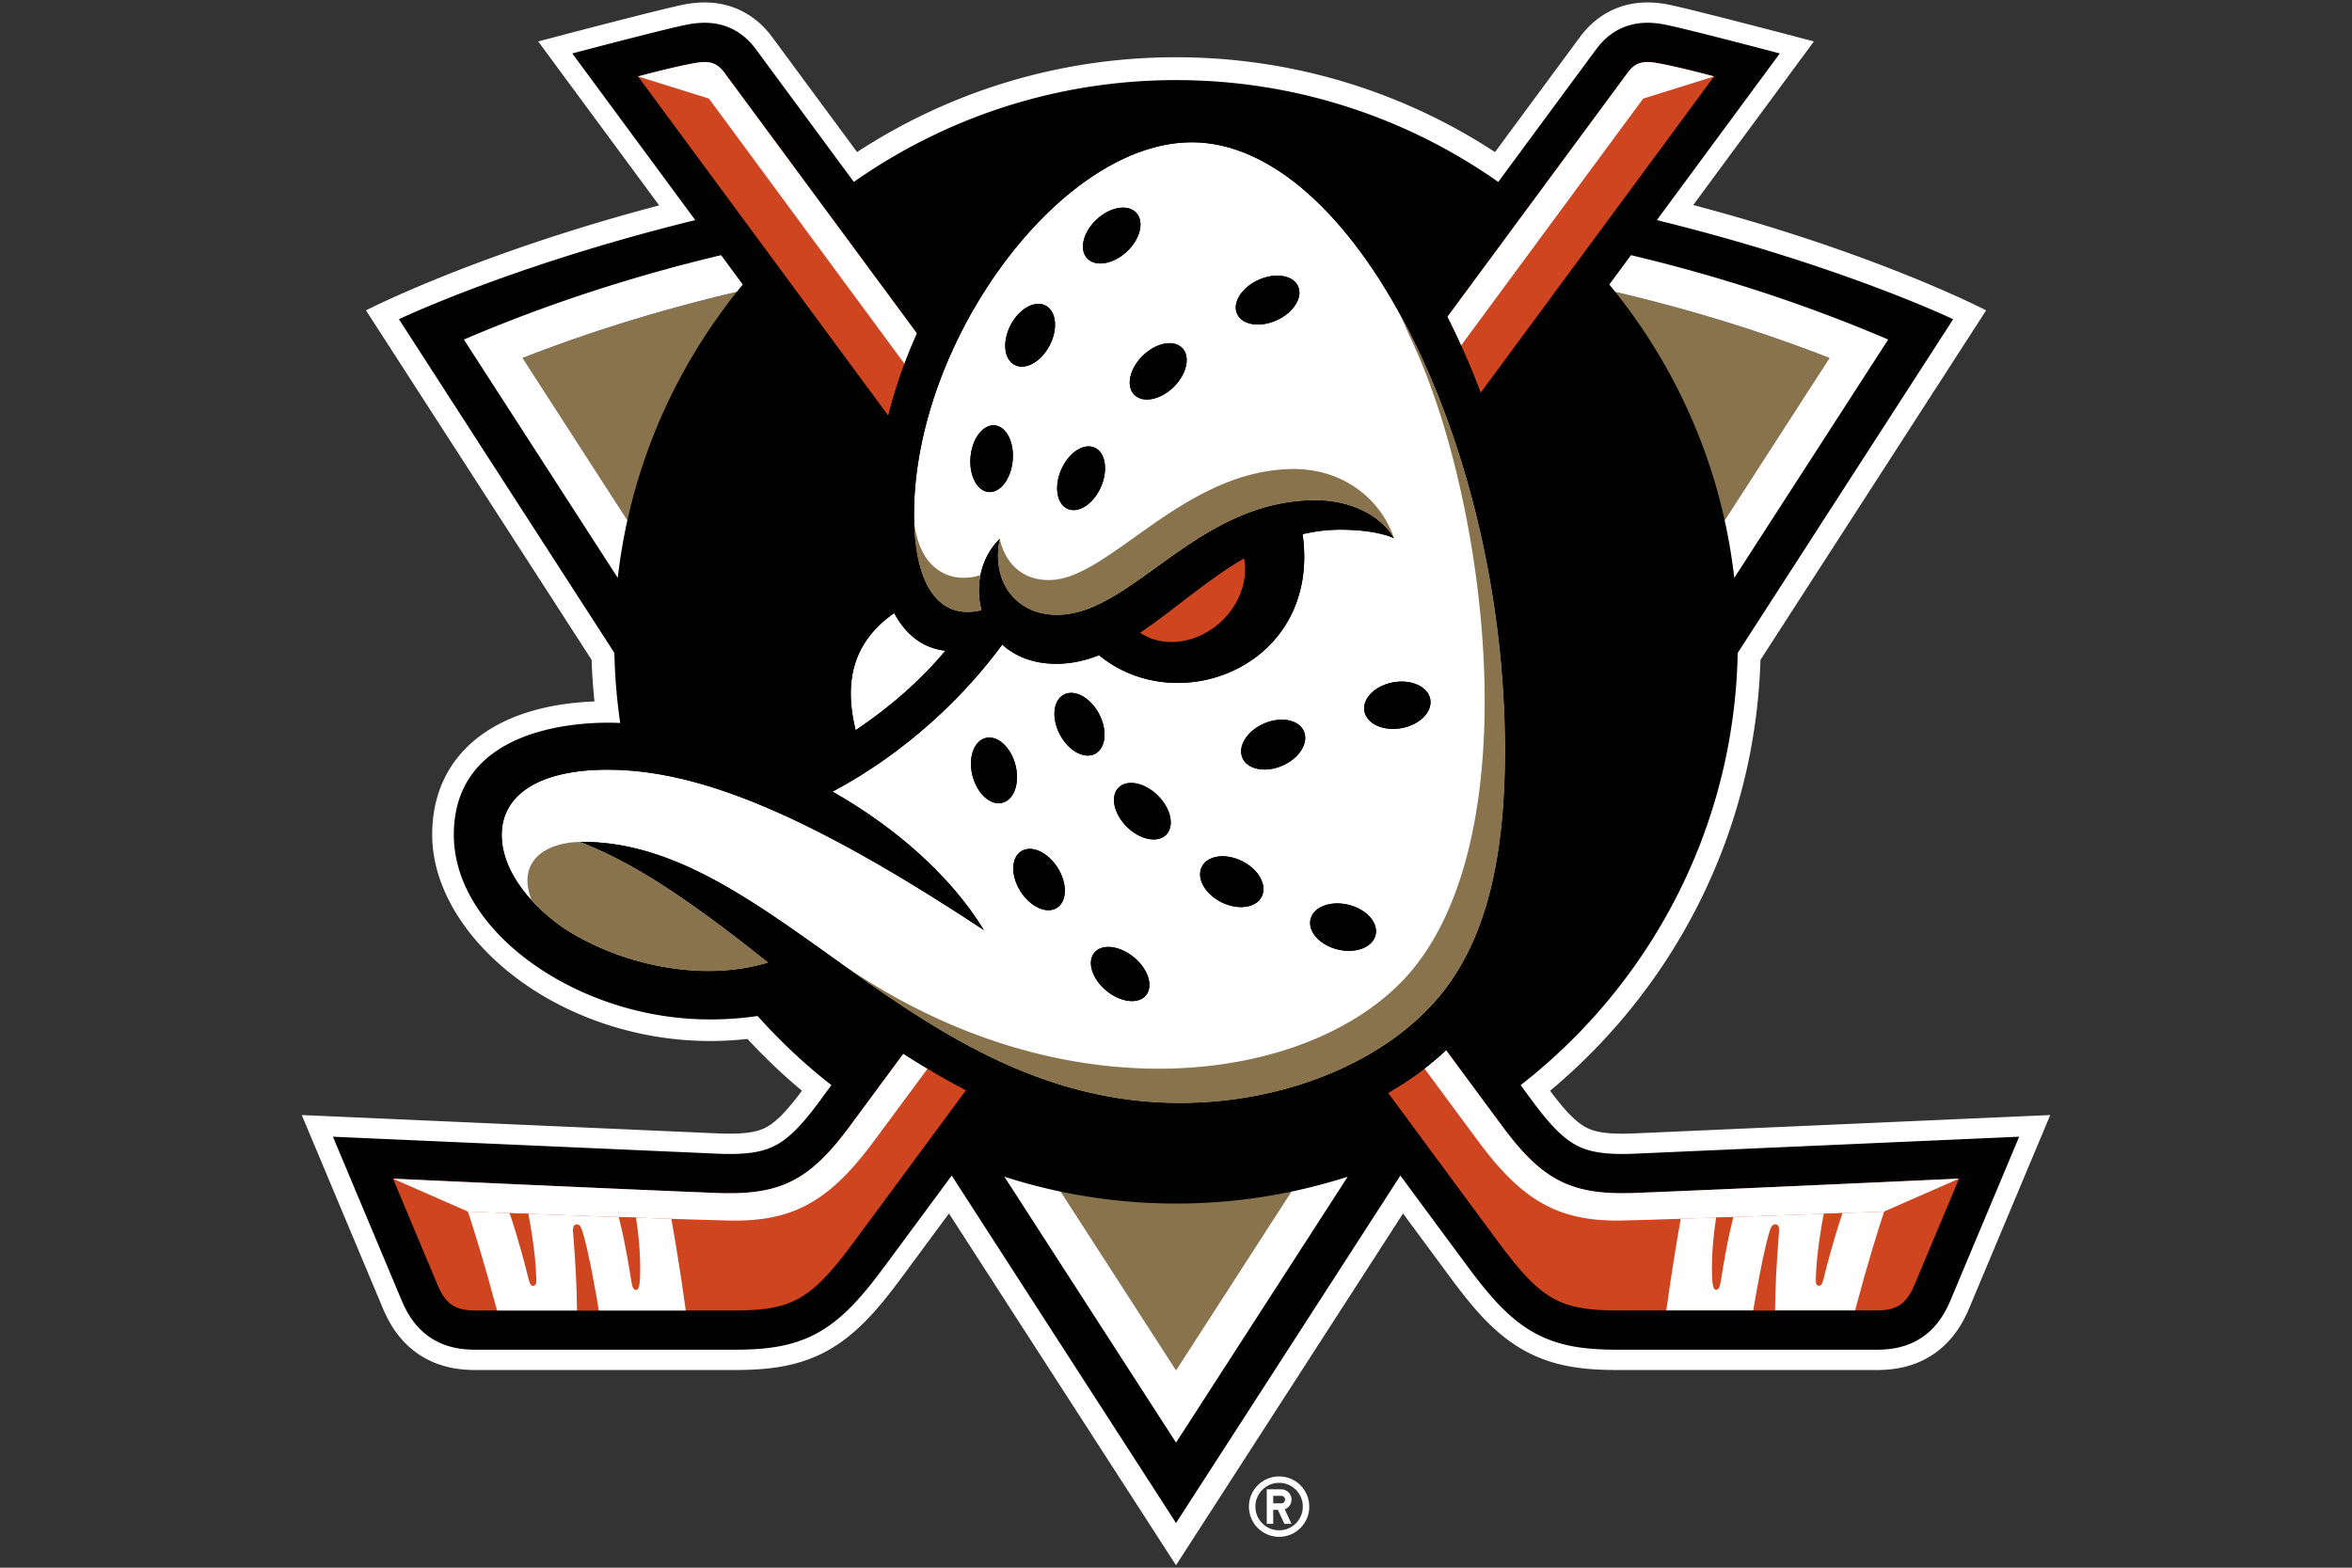
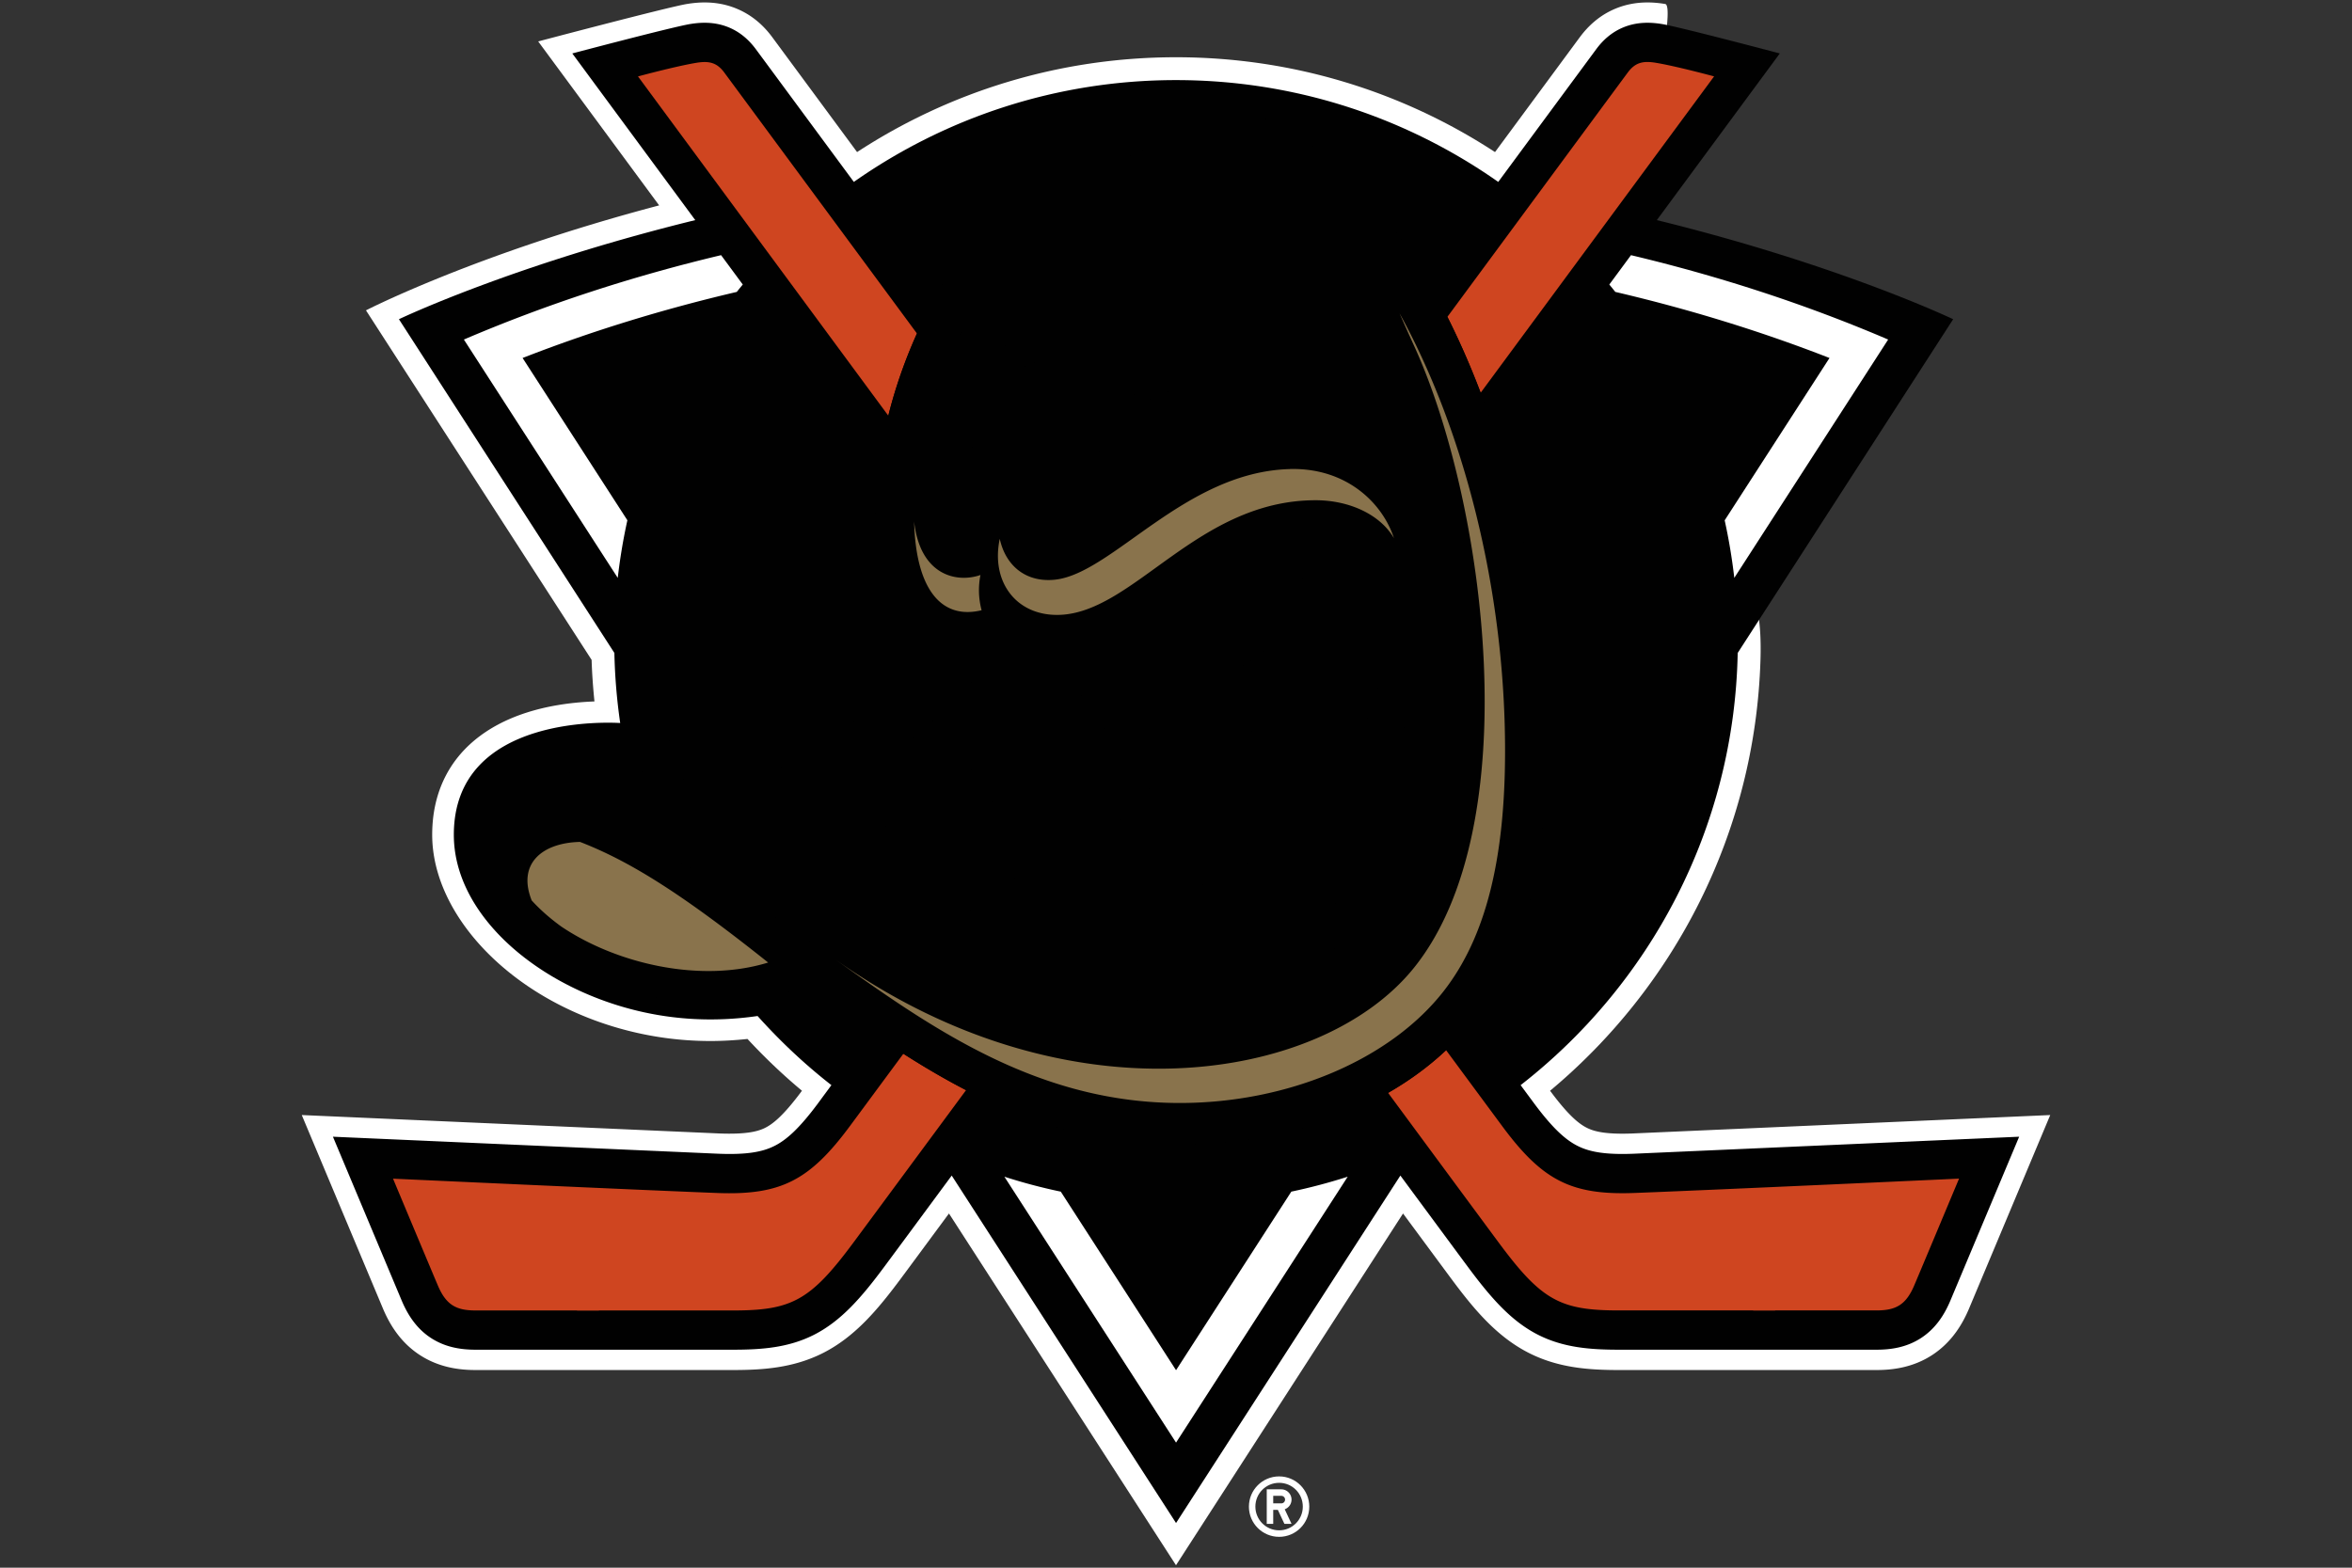
<svg xmlns="http://www.w3.org/2000/svg" viewBox="0 0 960 640">
  <rect x="0" y="0" width="960" height="640" fill="#333333" stroke="none" />
-   <path d="M666.267 462.739c-10.74.41-15.397-.785-18.323-2.194-3.23-1.552-7.601-4.906-15.255-15.254 50.742-42.334 83.713-105.31 85.872-175.904l92.099-142.686s-44.515-23.227-119.557-42.994c29.902-40.533 49.261-66.794 49.261-66.794S687.392 2.891 679.666 1.624C675.259.91 667.73.144 659.63 3.426c-6.708 2.712-11.401 7.207-14.684 11.596-.232.303-13.595 18.429-34.737 47.062-37.468-24.476-82.197-38.713-130.191-38.713s-92.723 14.237-130.191 38.713a81302.064 81302.064 0 0 0-34.737-47.062c-3.265-4.389-7.975-8.884-14.684-11.596-8.1-3.283-15.611-2.516-20.036-1.802-7.726 1.267-60.697 15.289-60.697 15.289s19.411 26.314 49.367 66.936c-74.845 19.732-119.664 42.852-119.664 42.852l92.099 142.686c.178 5.709.589 11.347 1.16 16.966-41.482 1.624-66.228 21.908-66.228 54.448s31.508 66.402 76.629 79.086a136.101 136.101 0 0 0 36.951 5.102c4.977 0 10.062-.303 15.111-.838 6.959 7.51 14.381 14.593 22.231 21.14-7.654 10.33-12.025 13.702-15.254 15.254-2.927 1.409-7.565 2.587-18.324 2.194.054 0-170.584-7.528-170.584-7.528l33.168 79.067c2.605 6.155 6.887 13.523 14.808 18.768 8.261 5.459 16.932 6.262 22.98 6.262h105.141c12.025 0 24.479-.821 36.54-6.886 13.185-6.637 22.57-17.93 31.812-30.346 2.569-3.444 9.474-12.81 19.715-26.672L480 639l92.67-143.596c10.241 13.862 17.146 23.211 19.715 26.672 9.224 12.434 18.609 23.709 31.812 30.346 12.061 6.065 24.514 6.886 36.539 6.886h105.141c6.049 0 14.72-.803 22.98-6.262 7.922-5.245 12.204-12.613 14.809-18.768l33.167-79.067s-170.637 7.528-170.584 7.528h.018Z" fill="#fff" />
+   <path d="M666.267 462.739c-10.74.41-15.397-.785-18.323-2.194-3.23-1.552-7.601-4.906-15.255-15.254 50.742-42.334 83.713-105.31 85.872-175.904s-44.515-23.227-119.557-42.994c29.902-40.533 49.261-66.794 49.261-66.794S687.392 2.891 679.666 1.624C675.259.91 667.73.144 659.63 3.426c-6.708 2.712-11.401 7.207-14.684 11.596-.232.303-13.595 18.429-34.737 47.062-37.468-24.476-82.197-38.713-130.191-38.713s-92.723 14.237-130.191 38.713a81302.064 81302.064 0 0 0-34.737-47.062c-3.265-4.389-7.975-8.884-14.684-11.596-8.1-3.283-15.611-2.516-20.036-1.802-7.726 1.267-60.697 15.289-60.697 15.289s19.411 26.314 49.367 66.936c-74.845 19.732-119.664 42.852-119.664 42.852l92.099 142.686c.178 5.709.589 11.347 1.16 16.966-41.482 1.624-66.228 21.908-66.228 54.448s31.508 66.402 76.629 79.086a136.101 136.101 0 0 0 36.951 5.102c4.977 0 10.062-.303 15.111-.838 6.959 7.51 14.381 14.593 22.231 21.14-7.654 10.33-12.025 13.702-15.254 15.254-2.927 1.409-7.565 2.587-18.324 2.194.054 0-170.584-7.528-170.584-7.528l33.168 79.067c2.605 6.155 6.887 13.523 14.808 18.768 8.261 5.459 16.932 6.262 22.98 6.262h105.141c12.025 0 24.479-.821 36.54-6.886 13.185-6.637 22.57-17.93 31.812-30.346 2.569-3.444 9.474-12.81 19.715-26.672L480 639l92.67-143.596c10.241 13.862 17.146 23.211 19.715 26.672 9.224 12.434 18.609 23.709 31.812 30.346 12.061 6.065 24.514 6.886 36.539 6.886h105.141c6.049 0 14.72-.803 22.98-6.262 7.922-5.245 12.204-12.613 14.809-18.768l33.167-79.067s-170.637 7.528-170.584 7.528h.018Z" fill="#fff" />
  <path d="M666.57 471.015c-11.347.428-17.556-.75-22.231-2.997-5.049-2.427-10.401-7.083-18.341-17.805-.821-1.106-2.64-3.568-5.335-7.207 52.794-41.122 87.211-104.811 88.602-176.44l87.942-136.245s-46.157-22.104-120.949-40.462a4973687.4 4973687.4 0 0 1 50.19-68.042s-40.93-10.83-48.12-12.007c-3.854-.624-9.58-1.124-15.594 1.303-4.942 1.998-8.528 5.352-11.133 8.866-.25.34-15.879 21.498-40.072 54.288-37.254-26.172-82.625-41.568-131.51-41.568S385.76 48.095 348.506 74.267c-24.194-32.79-39.823-53.949-40.073-54.288-2.622-3.514-6.19-6.868-11.133-8.866-6.012-2.427-11.74-1.927-15.593-1.303-7.208 1.178-48.119 12.007-48.119 12.007l50.188 68.042c-74.792 18.358-120.948 40.462-120.948 40.462l87.941 136.245a232.328 232.328 0 0 0 2.373 28.598c-1.73-.071-67.905-4.478-67.905 45.635 0 31.756 32.026 59.89 70.207 70.612 17.377 4.888 35.38 6.03 53.774 3.371 9.19 10.259 19.252 19.732 30.135 28.224a1387.632 1387.632 0 0 0-5.317 7.207c-7.939 10.722-13.292 15.396-18.34 17.805-4.676 2.247-10.884 3.425-22.232 2.997l-157.577-6.958 28.118 67.008c2.284 5.352 5.71 11.078 11.74 15.057 6.28 4.157 13.042 4.888 18.395 4.888h105.141c11.74 0 22.551-.856 32.81-6.012 11.276-5.673 19.68-15.503 28.868-27.884 3.194-4.3 13.025-17.591 27.494-37.197l91.564 141.847 91.563-141.847c14.47 19.588 24.3 32.897 27.494 37.197 9.206 12.399 17.592 22.211 28.868 27.884 10.26 5.156 21.071 6.012 32.811 6.012h105.141c5.37 0 12.114-.731 18.394-4.888 6.031-3.996 9.474-9.705 11.74-15.057l28.12-67.008-157.579 6.958Z" fill="#010101" />
-   <path d="M659.309 119.191c30.349 7.083 59.52 16.092 87.424 26.975l-42.784 66.276c-7.672-34.663-23.212-66.401-44.64-93.251ZM480.018 491.338a229.85 229.85 0 0 1-47.048-4.853l47.048 72.895 47.049-72.895a229.604 229.604 0 0 1-47.049 4.853ZM300.727 119.191c-30.348 7.083-59.519 16.092-87.424 26.975l42.785 66.276c7.671-34.663 23.212-66.401 44.639-93.251Z" fill="#89734c" />
  <path d="M665.696 104.168c36.13 8.599 71.206 19.999 104.981 34.449l-62.803 97.301a231.27 231.27 0 0 0-3.925-23.496l42.784-66.276c-27.886-10.883-57.058-19.874-87.424-26.974-.803-1.017-1.624-2.016-2.444-3.015 3.015-4.086 5.977-8.1 8.849-11.989h-.018ZM527.067 486.483l-47.049 72.895-47.048-72.895a224.791 224.791 0 0 1-23.016-6.101l70.064 108.557 70.064-108.557a229.925 229.925 0 0 1-23.033 6.101h.018Zm-270.98-274.061-42.784-66.276c27.887-10.883 57.058-19.874 87.424-26.974.803-1.017 1.624-2.016 2.445-3.015-3.016-4.086-5.977-8.1-8.85-11.989-36.129 8.599-71.206 19.999-104.98 34.449l62.802 97.301a231.272 231.272 0 0 1 3.926-23.496h.017Z" fill="#fff" />
  <path d="M590.779 129.34c42.017-56.928 72.722-98.55 73.668-99.799 3.033-4.085 6.28-4.745 11.294-3.924 5.959.963 16.628 3.621 23.89 5.566 0 0-41.108 55.733-95.275 129.145-4.121-10.883-8.671-21.248-13.577-30.988Zm-216.509 6.814a599602.713 599602.713 0 0 0-78.682-106.595c-3.033-4.085-6.28-4.745-11.293-3.925-5.96.964-16.629 3.622-23.89 5.567 0 0 44.657 60.531 102.179 138.511 2.872-11.507 6.833-22.782 11.686-33.558Zm292.907 350.863c-25.817.981-37.593-5.066-54.043-27.295a31436.459 31436.459 0 0 1-22.908-31.006c-7.012 6.6-14.97 12.416-23.676 17.412 24.068 32.611 40.911 55.411 45.371 61.423 17.324 23.335 24.96 27.421 48.833 27.421h105.141c7.921 0 12.043-2.266 15.415-10.187 3.372-7.939 18.305-43.619 18.305-43.619s-101.323 4.674-132.421 5.851h-.017Zm-298.438-56.856-21.856 29.579c-16.45 22.211-28.225 28.258-54.042 27.295-31.098-1.177-132.421-5.852-132.421-5.852s14.933 35.699 18.305 43.62c3.373 7.939 7.494 10.186 15.416 10.186h105.141c23.854 0 31.49-4.085 48.832-27.42 4.514-6.083 21.696-29.329 46.21-62.548-8.225-4.246-16.718-9.187-25.585-14.86Z" fill="#cf4520" />
-   <path d="m289.362 40.247-28.957-9.045c7.261-1.944 17.93-4.602 23.89-5.566 5.013-.82 8.26-.16 11.293 3.925.982 1.302 34.114 46.206 78.682 106.595a206.758 206.758 0 0 0-5.085 12.363c-45.746-62.048-79.823-108.272-79.823-108.272Zm307.001 100.797c42.945-58.248 74.311-100.797 74.311-100.797l28.957-9.045c-7.262-1.944-17.931-4.602-23.89-5.566-5.014-.82-8.261-.16-11.294 3.925-.928 1.267-31.65 42.87-73.668 99.798 1.927 3.8 3.782 7.707 5.584 11.703v-.018ZM368.739 430.162l-21.856 29.579c-16.45 22.211-28.225 28.259-54.042 27.296-31.063-1.178-132.278-5.834-132.421-5.852l30.581 13.434s82.321 3.104 106.443 3.657c25.264.571 40.286-7.136 58.217-31.024 2.213-2.944 10.455-14.094 22.945-30.988a356.795 356.795 0 0 1-9.867-6.102Zm298.438 56.857c-25.817.981-37.593-5.067-54.043-27.296a30195.165 30195.165 0 0 1-22.908-31.006 123.054 123.054 0 0 1-8.814 7.511c12.489 16.912 20.75 28.063 22.962 31.006 17.913 23.888 32.936 31.595 58.217 31.024 24.122-.553 106.444-3.657 106.444-3.657l30.58-13.434c-.142 0-101.34 4.675-132.421 5.852h-.017Z" fill="#fff" />
  <path d="M725.912 505.768c-.749 10.151-1.303 18.946-1.392 29.222h-8.938c.963-5.78 3.925-22.818 6.351-31.185.821-2.8 1.356-4.228 2.962-3.924 1.695.303 1.249 2.569.999 5.887h.018Zm-25.639 20.802c1.303.107 1.749-1.267 2.141-3.8 2.712-17.502 5.085-25.886 5.085-25.886l-.089-.036c-2.337.089-4.657.16-6.958.232-.767 4.852-2.016 14.486-1.659 24.298.124 3.247.606 5.102 1.463 5.192h.017Zm40.876-4.692c-.072 2.265.285 2.89 1.106 3.015.928.142 1.516-.571 2.052-2.73 3.55-14.415 6.869-24.405 7.743-26.921-2.391.089-4.96.179-7.672.286-1.106 5.869-2.962 16.859-3.229 26.35Zm-488.612-24.994s2.355 8.384 5.085 25.886c.392 2.515.838 3.907 2.141 3.8.856-.072 1.356-1.945 1.463-5.192.357-9.794-.892-19.446-1.659-24.298-2.302-.072-4.621-.161-6.959-.232l-.089.036h.018Zm-34.756 28.009c.821-.125 1.178-.75 1.107-3.015-.268-9.491-2.106-20.481-3.23-26.35-2.712-.107-5.299-.197-7.672-.286.875 2.516 4.193 12.506 7.744 26.921.535 2.159 1.124 2.872 2.051 2.73Zm20.304-21.088c-.82-2.8-1.356-4.228-2.961-3.924-1.695.303-1.249 2.569-1 5.887.75 10.151 1.303 18.946 1.392 29.222h8.939c-.964-5.78-3.925-22.818-6.352-31.185h-.018Z" fill="#cf4520" />
-   <path d="M274.018 497.581c1.266 7.154 3.711 21.426 5.887 37.429h-35.469c-.963-5.78-3.925-22.817-6.352-31.185-.82-2.8-1.356-4.228-2.961-3.924-1.695.303-1.249 2.569-.999 5.887.749 10.151 1.302 18.946 1.391 29.222h-32.632c-5.281-19.731-9.456-33.058-11.901-40.408h.054s6.762.286 16.967.66c.875 2.551 4.211 12.542 7.744 26.921.535 2.159 1.124 2.872 2.051 2.73.821-.125 1.178-.75 1.107-3.015-.268-9.491-2.106-20.481-3.23-26.35 10.884.392 24.104.874 36.968 1.32l-.089.035s2.355 8.385 5.085 25.887c.392 2.515.838 3.907 2.141 3.8.856-.072 1.356-1.945 1.463-5.192.357-9.794-.892-19.446-1.642-24.298 4.996.178 9.867.339 14.434.481h-.017Zm494.999-2.979s-6.762.25-16.968.624c-.874 2.552-4.21 12.542-7.743 26.921-.535 2.16-1.124 2.873-2.052 2.73-.821-.125-1.178-.749-1.106-3.015.267-9.491 2.105-20.481 3.229-26.35-10.883.392-24.104.874-36.968 1.32l.09.036s-2.356 8.385-5.085 25.886c-.393 2.515-.839 3.907-2.141 3.8-.857-.072-1.356-1.945-1.463-5.192-.357-9.794.892-19.445 1.641-24.298-4.996.178-9.866.339-14.434.482-1.267 7.154-3.711 21.426-5.888 37.428h35.47c.963-5.78 3.925-22.817 6.351-31.184.821-2.801 1.356-4.228 2.962-3.925 1.695.303 1.249 2.569.999 5.887-.749 10.151-1.302 18.946-1.392 29.222h32.633c5.281-19.731 9.456-33.057 11.9-40.408h-.053l.018.036ZM486.369 58.09c-53.632 0-113.294 81.387-113.294 151.856 0 29.222 10.277 43.387 27.583 39.177-2.73-10.151-.268-21.605 7.404-29.151-3.764 17.929 7.155 31.88 24.872 31.024 30.188-1.463 56.165-46.777 104.052-46.777 13.81 0 26.388 5.869 31.972 15.485-.035 0-6.637-3.461-21.891-3.461-5.388 0-10.491.678-15.398 1.82 7.547 53.396-50.349 76.338-83.106 49.417-5.585 2.212-11.347 3.515-17.378 3.515-9.509 0-16.878-3.087-22.106-7.85-15.486 21.123-39.162 44.012-69.279 60.05 26.352 14.915 48.601 34.949 61.768 56.5-71.706-47.348-116.595-65.473-153.635-65.473-27.654 0-43.159 10.097-43.159 26.688 0 13.131 9.706 26.886 24.533 37.501 22.784 15.253 56.915 22.96 84.23 14.539-34.523-27.509-55.898-41.139-76.79-49.239 78.788-1.017 135.9 106.578 244.805 106.578 44.123 0 85.926-17.662 107.799-45.814 17.164-22.086 24.943-54.002 24.943-97.943 0-126.415-62.267-248.46-127.925-248.46v.018Zm-73.026 129.966c-.695 7.511-5.12 13.255-9.866 12.809s-8.029-6.886-7.333-14.415c.696-7.511 5.121-13.237 9.867-12.809 4.745.446 8.028 6.886 7.332 14.415Zm15.095-47.063c-3.48 6.69-9.867 10.276-14.274 7.993-4.407-2.284-5.156-9.563-1.677-16.27 3.479-6.69 9.867-10.276 14.273-7.993 4.407 2.284 5.157 9.563 1.678 16.27Zm20.928 57.785c-3.033 6.922-9.099 10.936-13.578 8.973-4.478-1.962-5.638-9.152-2.622-16.056 3.033-6.922 9.099-10.936 13.577-8.973 4.478 1.962 5.638 9.152 2.623 16.056Zm-5.638-93.34c-3.372-3.657-1.624-10.758 3.925-15.896 5.549-5.12 12.775-6.315 16.147-2.676 3.372 3.658 1.623 10.758-3.925 15.896-5.549 5.12-12.775 6.315-16.147 2.676Zm35.273 52.593c-5.406 5.263-12.596 6.654-16.058 3.104-3.461-3.55-1.891-10.704 3.533-15.967 5.406-5.263 12.596-6.654 16.057-3.104 3.462 3.55 1.874 10.704-3.532 15.967Zm42.124-27.296c-6.869 3.122-14.113 1.981-16.182-2.569-2.07-4.549 1.819-10.757 8.688-13.879 6.869-3.122 14.113-1.981 16.183 2.569 2.069 4.549-1.82 10.757-8.689 13.879ZM409.169 327.727c-4.836 1.266-10.295-3.64-12.204-10.936-1.909-7.297.464-14.237 5.281-15.504 4.835-1.266 10.295 3.64 12.204 10.936 1.909 7.297-.464 14.237-5.281 15.504Zm22.212 42.905c-4.192 2.641-10.865-.41-14.88-6.797-4.014-6.387-3.871-13.701.339-16.341 4.193-2.641 10.866.41 14.88 6.797 4.015 6.386 3.872 13.701-.339 16.341Zm1.231-70.754c-3.514-6.672-2.801-13.969 1.606-16.306 4.407-2.337 10.848 1.195 14.381 7.868 3.514 6.672 2.801 13.969-1.606 16.306-4.407 2.337-10.848-1.196-14.381-7.868Zm35.131 106.452c-3.105 3.765-10.348 2.926-16.165-1.891-5.816-4.799-8.011-11.756-4.906-15.521 3.104-3.764 10.348-2.925 16.164 1.891 5.817 4.799 8.011 11.757 4.907 15.521Zm8.243-65.562c-3.48 3.532-10.67 2.087-16.04-3.229-5.37-5.299-6.887-12.471-3.408-16.003 3.479-3.532 10.669-2.087 16.04 3.229 5.37 5.299 6.887 12.47 3.408 16.003Zm39.019 25.244c-2.301 4.638-9.652 5.691-16.414 2.337-6.762-3.354-10.366-9.83-8.064-14.487 2.301-4.638 9.652-5.691 16.414-2.337 6.762 3.354 10.366 9.83 8.064 14.487Zm8.386-53.432c-6.923 2.997-14.202 1.57-16.272-3.175-2.052-4.746 1.891-11.043 8.814-14.04 6.923-2.998 14.202-1.57 16.272 3.175 2.051 4.746-1.892 11.043-8.814 14.04Zm38.074 69.167c-1.231 5.031-8.172 7.653-15.504 5.851-7.333-1.802-12.276-7.332-11.027-12.381 1.231-5.031 8.19-7.653 15.505-5.851 7.333 1.801 12.275 7.332 11.026 12.381Zm10.562-84.491c-7.422 1.338-14.202-1.767-15.13-6.922-.927-5.156 4.336-10.437 11.758-11.775 7.422-1.338 14.202 1.748 15.13 6.922.928 5.156-4.336 10.437-11.758 11.775Zm-222.789.856c-5.085-20.713-.535-36.412 15.737-47.83 4.888 9.117 12.007 14.397 20.928 15.361-10.009 11.971-22.177 22.692-36.665 32.469Z" fill="#fff" />
  <path d="M485.531 41.803c-60.626 0-128.228 85.882-128.228 169.374 0 8.671.731 16.413 2.141 23.157-25.496 16.02-34.649 42.442-26.103 73.608-3.693 2.106-7.529 4.157-11.472 6.191-21.053-7.047-34.059-9.866-52.312-12.22-23.301-2.569-47.976-.179-63.195 10.686-4.71 3.372-8.278 7.421-10.687 12.095-2.391 4.657-3.693 10.027-3.693 16.146 0 6.975 1.606 13.487 4.46 19.535 3.908 8.26 10.206 15.717 18.181 22.264 11.24 9.741 26.013 17.644 42.624 22.318 20.375 5.727 49.314 4.871 71.937-1.944a574.533 574.533 0 0 0 5.513 3.372c58.931 44.35 98.95 60.852 146.873 60.852 52.062 0 97.737-19.909 122.519-54.18 17.413-24.084 27.44-58.73 26.834-107.701-1.713-137.316-67.032-263.5-145.392-263.5v-.053Zm-120.556 208.48c4.888 9.116 12.007 14.397 20.928 15.36-10.009 11.971-22.177 22.693-36.665 32.47-5.085-20.713-.535-36.412 15.737-47.83Zm224.376 154.193c-21.856 28.151-63.659 45.813-107.799 45.813-108.905 0-166.017-107.612-244.805-106.577 20.892 8.099 42.267 21.729 76.79 49.239-27.298 8.421-61.446.714-84.23-14.54-14.809-10.615-24.533-24.369-24.533-37.5 0-16.591 15.505-26.689 43.159-26.689 24.069 0 51.456 7.654 87.335 25.993 19.359 9.884 41.179 22.871 66.3 39.463-13.167-21.533-35.416-41.568-61.768-56.5 30.117-16.02 53.793-38.927 69.279-60.032 5.228 4.763 12.579 7.849 22.106 7.849 6.031 0 11.793-1.32 17.378-3.514 32.757 26.921 90.653 3.996 83.106-49.417 4.907-1.142 10.01-1.82 15.398-1.82 15.272 0 21.874 3.461 21.891 3.461-5.584-9.616-18.162-15.485-31.972-15.485-47.887 0-73.864 45.314-104.052 46.777-17.717.856-28.618-13.095-24.872-31.024-7.672 7.546-10.134 18.999-7.404 29.15-17.306 4.211-27.583-9.954-27.583-39.177 0-70.468 59.68-151.855 113.294-151.855 65.658 0 127.925 122.044 127.925 248.46 0 43.922-7.779 75.839-24.943 97.943v-.018Z" fill="#010101" />
-   <path d="M488.974 259.883c-8.582 3.568-17.324 2.694-23.64-1.552 13.631-9.17 27.101-21.462 42.427-30.382 2.445 12.488-5.602 26.457-18.787 31.934Z" fill="#cf4520" />
  <path d="M413.344 188.058c-.696 7.511-5.121 13.237-9.867 12.809-4.746-.446-8.029-6.886-7.333-14.415.696-7.51 5.121-13.237 9.867-12.809 4.746.446 8.028 6.886 7.333 14.415Zm13.417-63.315c-4.407-2.283-10.795 1.285-14.274 7.993-3.479 6.69-2.73 13.986 1.677 16.27 4.407 2.283 10.795-1.285 14.274-7.993 3.479-6.69 2.729-13.986-1.677-16.27Zm37.021-37.857c-3.372-3.657-10.598-2.462-16.147 2.676-5.531 5.12-7.297 12.239-3.925 15.896s10.598 2.462 16.147-2.676c5.549-5.12 7.297-12.238 3.925-15.896Zm-17.039 95.838c-4.478-1.963-10.544 2.069-13.577 8.973-3.033 6.922-1.856 14.112 2.622 16.057 4.479 1.962 10.545-2.07 13.578-8.974 3.033-6.922 1.856-14.112-2.623-16.056Zm35.791-40.658c-3.462-3.55-10.652-2.159-16.058 3.104-5.406 5.263-6.994 12.417-3.533 15.967 3.462 3.55 10.652 2.159 16.058-3.104 5.406-5.263 6.994-12.417 3.533-15.967Zm47.298-25.226c-2.07-4.549-9.313-5.691-16.183-2.569-6.869 3.122-10.758 9.348-8.688 13.88 2.069 4.549 9.313 5.691 16.182 2.569 6.869-3.122 10.759-9.349 8.689-13.88Zm-83.16 272.098c-3.105 3.765-.91 10.705 4.906 15.521 5.817 4.799 13.06 5.656 16.165 1.891 3.104-3.764.91-10.704-4.907-15.521-5.816-4.799-13.06-5.655-16.164-1.891Zm-29.831-41.442c-4.193 2.64-4.354 9.954-.339 16.341 4.014 6.387 10.669 9.438 14.88 6.797 4.192-2.64 4.353-9.954.339-16.341-4.015-6.387-10.67-9.438-14.88-6.797Zm-14.595-46.206c-4.835 1.266-7.19 8.206-5.281 15.503 1.909 7.296 7.369 12.202 12.204 10.936 4.835-1.267 7.19-8.207 5.281-15.503-1.909-7.297-7.369-12.203-12.204-10.936Zm88.281 52.575c-2.302 4.638 1.302 11.132 8.064 14.486 6.762 3.354 14.113 2.301 16.414-2.337 2.302-4.639-1.302-11.132-8.064-14.486-6.762-3.354-14.113-2.302-16.414 2.337Zm44.39 21.372c-1.231 5.031 3.711 10.579 11.026 12.381s14.273-.82 15.504-5.851c1.231-5.031-3.711-10.58-11.026-12.381-7.333-1.802-14.273.82-15.504 5.851Zm-78.361-53.681c-3.479 3.532-1.962 10.686 3.408 16.003 5.37 5.298 12.543 6.743 16.04 3.229 3.497-3.533 1.962-10.687-3.408-16.003-5.371-5.298-12.543-6.743-16.04-3.229Zm-22.338-37.982c-4.406 2.337-5.138 9.634-1.605 16.306 3.514 6.672 9.955 10.187 14.38 7.868 4.407-2.337 5.138-9.634 1.606-16.306-3.515-6.672-9.956-10.187-14.381-7.868Zm97.987 14.986c-2.052-4.745-9.349-6.173-16.272-3.176-6.922 2.998-10.865 9.277-8.814 14.041 2.052 4.745 9.349 6.172 16.272 3.175 6.923-2.997 10.866-9.277 8.814-14.04Zm51.58-13.077c-.928-5.156-7.708-8.26-15.13-6.922-7.422 1.338-12.685 6.601-11.757 11.775.927 5.156 7.707 8.26 15.129 6.922 7.423-1.338 12.686-6.601 11.758-11.775Z" fill="#010101" />
  <path d="M229.325 378.41c22.783 15.254 56.914 22.961 84.212 14.54-34.523-27.51-55.898-41.139-76.79-49.239-15.255.339-25.746 8.706-19.733 23.888 3.497 3.836 7.654 7.475 12.293 10.811h.018Zm252.245 71.878c44.122 0 85.925-17.661 107.799-45.813 17.164-22.086 24.943-54.003 24.943-97.943 0-66.455-17.199-131.696-43.07-178.634a985.024 985.024 0 0 0 6.084 13.595c28.993 63.689 46.656 196.01-.482 253.955-37.913 46.58-141.377 63.207-235.831-3.729 39.591 28.277 82.786 58.569 140.557 58.569Zm44.872-258.789c-42.802 1.124-72.42 42.656-95.828 45.153-11.633 1.231-20.09-5.441-22.552-16.68-3.764 17.929 7.155 31.88 24.872 31.024 30.188-1.463 56.165-46.777 104.052-46.777 13.81 0 26.388 5.869 31.972 15.485-4.674-14.415-19.483-28.83-42.516-28.223v.018Zm-125.784 57.623c-16.718 4.068-26.869-8.991-27.547-36.197 2.462 21.979 17.324 25.19 27.083 21.818a31.348 31.348 0 0 0 .464 14.379Z" fill="#89734c" />
  <path d="M522.089 602.732c-6.816 0-12.329 5.531-12.329 12.346s5.513 12.327 12.329 12.327 12.311-5.512 12.311-12.327-5.496-12.346-12.311-12.346Zm0 22.015c-5.37 0-9.688-4.335-9.688-9.687s4.318-9.705 9.688-9.705 9.67 4.335 9.67 9.705-4.335 9.687-9.67 9.687Z" fill="#fff" />
  <path d="M527.156 612.204c0-2.301-1.873-4.192-4.175-4.192h-5.941v14.094h2.641v-5.709h1.891l2.676 5.709h2.908l-2.783-5.959a4.176 4.176 0 0 0 2.783-3.943Zm-4.175 1.534h-3.3v-3.068h3.3c.857 0 1.535.678 1.535 1.534s-.678 1.534-1.535 1.534Z" fill="#fff" />
</svg>